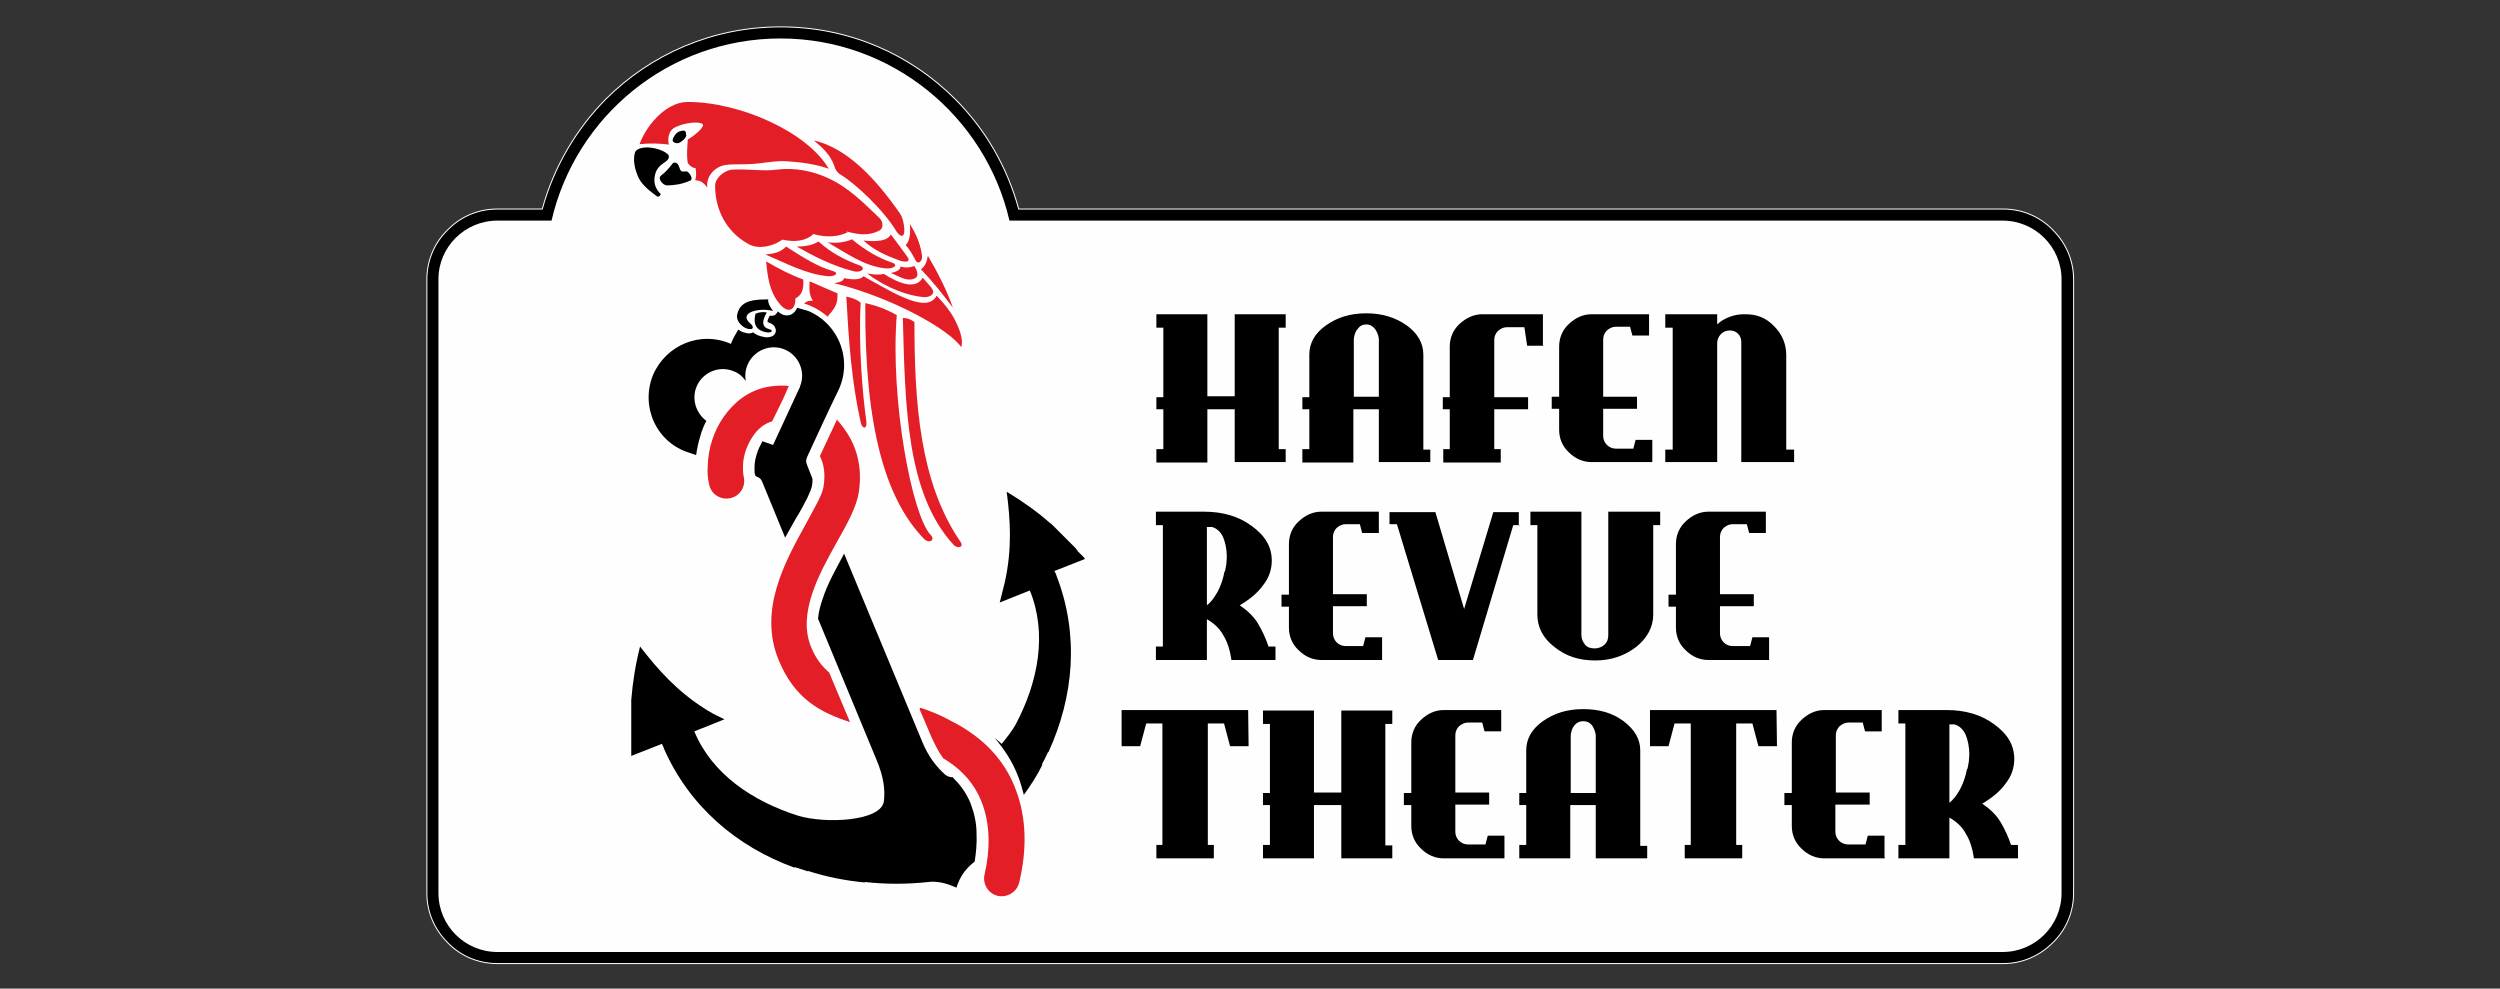
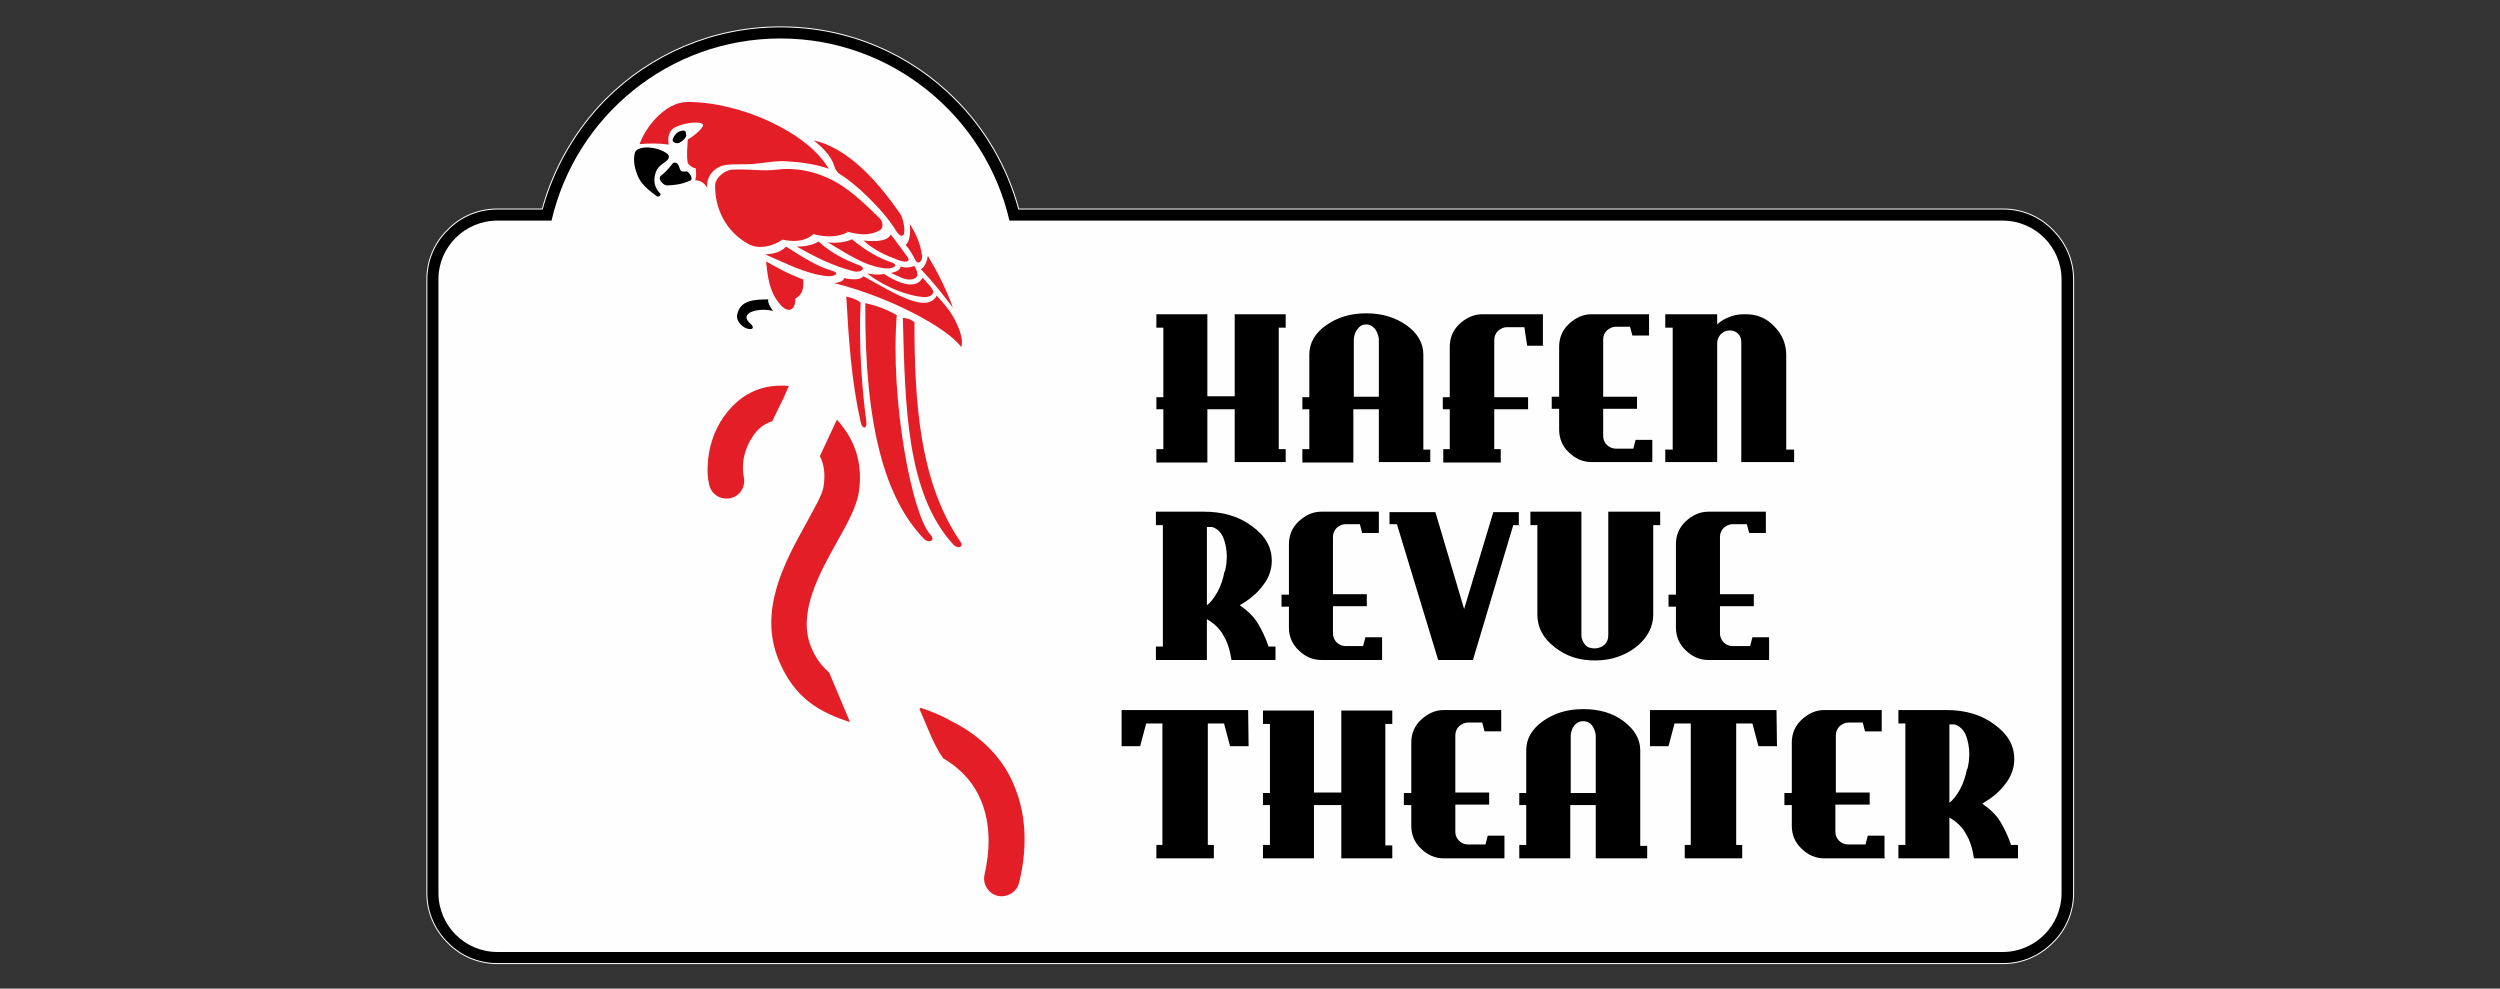
<svg xmlns="http://www.w3.org/2000/svg" version="1.1" id="Ebene_1" x="0px" y="0px" viewBox="0 0 539.4 213.3" style="enable-background:new 0 0 539.4 213.3;" xml:space="preserve">
  <rect x="0" y="0" width="539.4" height="213.3" fill="#333333" stroke="none" />
  <style type="text/css">
	.st0{display:none;}
	.st1{display:inline;fill-rule:evenodd;clip-rule:evenodd;fill:#EDEDED;}
	.st2{stroke:#FEFEFE;stroke-width:0.216;stroke-miterlimit:10;}
	.st3{fill-rule:evenodd;clip-rule:evenodd;fill:#FEFEFE;}
	.st4{fill-rule:evenodd;clip-rule:evenodd;}
	.st5{fill-rule:evenodd;clip-rule:evenodd;fill:#E31E26;}
	.st6{fill:#E31E26;}
</style>
  <g id="Ebene_x0020_1" class="st0">
    <rect x="0" class="st1" width="539.4" height="213.3" />
  </g>
  <g id="Ebene_x0020_1_0">
    <path class="st2" d="M107.3,45.1h9.7c2.5-9.1,7.3-17.2,13.7-23.7c9.6-9.6,22.9-15.6,37.7-15.6s28,5.9,37.7,15.6   c6.5,6.5,11.2,14.6,13.7,23.7h212.4c4.2,0,8,1.7,10.7,4.5c2.8,2.8,4.5,6.5,4.5,10.7v132.4c0,4.2-1.7,8-4.5,10.7   c-2.8,2.8-6.5,4.5-10.7,4.5H107.3c-4.2,0-8-1.7-10.7-4.5c-2.8-2.8-4.5-6.5-4.5-10.7V60.3c0-4.2,1.7-8,4.5-10.7   C99.3,46.8,103.1,45.1,107.3,45.1z" />
    <path class="st3" d="M107.3,47.6H119c5.2-22.5,25.3-39.3,49.4-39.3c24,0,44.2,16.8,49.4,39.3h214.3c7,0,12.7,5.7,12.7,12.7v132.4   c0,7-5.7,12.7-12.7,12.7H107.3c-7,0-12.7-5.7-12.7-12.7V60.2C94.6,53.3,100.3,47.6,107.3,47.6L107.3,47.6z" />
    <path class="st4" d="M139.8,31.8c-1,0-2.5,0.2-2.8,1.1c-0.5,1.7,0,3.8,0.8,5.5c0.8,1.6,2.5,2.9,4,4c0.3,0.2,0.9-0.4,0.7-0.6   c-0.8-0.8-1.4-1.8-1.3-3.3c0.2-2.1,1.2-2.8,2.5-3.7c0.7-0.5,0.8-1.2,0.3-1.6C142.9,32.3,141.2,31.9,139.8,31.8z" />
    <path class="st4" d="M148.9,39c0.7-0.3,0.1-1.4-0.5-1.9c-0.4-0.3-1,0.1-1.4-0.2s-0.4-1-0.7-1.4c-0.2-0.4-0.9-0.6-1.2-0.2   c-0.8,1.1-1.8,2.1-2.5,2.6c-0.8,0.7,0.5,2.1,1.3,2.1c1.6,0,3.4-0.3,4.9-1H148.9z" />
    <path class="st4" d="M148,29.1c0.1-1-0.4-1.1-1.5-0.7c-0.5,0.2-0.8,0.6-1.1,1.1c-0.3,0.4-0.4,1,0,1.2c0.4,0.2,0.8,0.3,1.2,0.1   c0.9-0.5,1.4-1.1,1.5-1.7L148,29.1L148,29.1z" />
    <path class="st4" d="M165.7,64.5c0,1,0.5,1.8,1.1,2.6c-2.9-0.8-7.9,0.3-4.7,2.9c0.4,0.4,0.6,1.1-0.4,1c-1.4-0.1-3.1-1.8-2.6-3.3   c0.7-3,3.8-3.1,6.8-3.1L165.7,64.5z" />
-     <path class="st4" d="M165.4,67.4c-0.8-0.1-1.5-0.1-2.4,0.3c-0.5,2.1,0,3.6,2.4,4c1,0.2,1.7-0.4,0.5-0.7c-1.8-0.5-1.3-2.1-0.5-3.5   V67.4L165.4,67.4z" />
-     <path d="M174.4,67.1c6.8,2.9,9.7,10.9,6.3,17.5c-2.1,4.3-4.1,8.7-6.1,13c-0.8,1.7-0.8,1.8-0.4,2.9l1.1,2.8c0,0.5,0,1-0.1,1.5   c-0.1,0.6-0.5,1.5-1,2.6c-0.6,1.2-1.5,2.9-2.5,4.5c-0.7,1.3-1.5,2.6-2.3,4.1l-4.8-11.7c-0.4-1-0.5-1.1-1.6-1.6c0-0.1,0-0.2-0.1-0.3   c-0.1-0.3-0.1-0.5-0.1-0.8c0-0.3,0-0.6,0-0.9c0-0.9,0.2-1.8,0.5-2.8s0.7-1.7,1.1-2.5c0-0.1,0.1-0.1,0.1-0.2l2.3,0.8l5.6-12.1l0,0   c0.1-0.2,0.2-0.3,0.2-0.5c1.3-3.1-0.2-6.7-3.3-8c-3.1-1.3-6.7,0.2-8,3.3c-0.5,1.1-0.6,2.4-0.4,3.5l0,0l0,0   c-0.6-0.9-1.5-1.7-2.6-2.1c-3.1-1.3-6.7,0.2-8,3.3c-1.1,2.6-0.2,5.7,2.1,7.4c-0.5,1-1,2.1-1.3,3.3c-0.4,1.3-0.7,2.6-0.9,4.1   l-1.4-0.5c-7.1-2.1-10.7-9.9-7.9-16.8c2.8-6.5,10.3-9.6,16.8-6.7c0.4-1.1,1-2.1,1.6-3.1c0.5,0.4,1,0.6,1.5,0.7   c0.1,0,0.3,0.1,0.4,0.1c0.5,0.1,1,0,1.3-0.2c0.5,0.5,1.3,0.8,2.3,1c0.8,0.2,1.5,0,1.9-0.2c0.3-0.2,0.5-0.4,0.6-0.7l0,0   c0.2-0.4,0.1-0.8-0.1-1.2c0-0.1-0.1-0.1-0.1-0.2c-0.2-0.3-0.6-0.6-1.2-0.8c-0.2-0.1-0.3-0.1-0.3-0.2c0-0.3,0.2-0.8,0.5-1.3h0.1l0,0   c0.4,0.1,0.9,0,1.2-0.3c0.2-0.2,0.3-0.4,0.4-0.6c0.4,0.3,0.7,0.5,1.1,0.7c0.6,0.2,1.2,0.2,1.7,0s0.9-0.6,1.2-1.1   c0.1-0.1,0.1-0.3,0.2-0.4c0.7,0.2,1.3,0.4,2.1,0.6L174.4,67.1L174.4,67.1z M182.1,119.4l16.7,40.2c1.5,3.8,3.4,6,5.2,7.6   c0.5,0.4,1.1,0.5,1.7,0.5l0,0l-0.1,0.1c0.1,0.1,0.3,0.2,0.4,0.4l0.1,0.1c1.5,1.5,2.6,3.3,3.3,5c0.8,2.1,1.3,4.3,1.3,6.5   c0.1,2.1-0.1,4.2-0.4,6.1c-0.2,0.1-0.3,0.3-0.5,0.4c-1.3,1.1-2.6,2.6-3.4,5.1v0.1h-0.1c-2.4-1.1-4.3-1.4-6-1.2   c-4.6,0.5-9.2,0.5-13.7,0v0.1c-4.2-0.4-8.3-1.2-12.3-2.5V188c-0.9-0.3-1.8-0.6-2.8-0.9l-0.1,0.1c-12.4-4.5-22.7-13.2-28.2-25.8   v-0.1c-0.1-0.1-0.1-0.3-0.2-0.4l-0.1-0.2c0-0.1,0-0.1-0.1-0.2l-3.3,1.3l-3.3,1.3l0,0l0,0V163v-0.2l0,0l0,0v-0.2l0,0v-0.1v-0.3l0,0   v-0.3l0,0v-0.3l0,0l0,0v-0.3l0,0l0,0l0,0v-0.3l0,0l0,0v-0.3l0,0c0-0.1,0-0.2,0-0.3l0,0c0-0.2,0-0.5,0-0.7l0,0v-0.3l0,0l0,0V159l0,0   l0,0l0,0c0-0.3,0-0.7,0-1l0,0v-0.3l0,0c0-0.1,0-0.2,0-0.3l0,0l0,0v-0.3l0,0l0,0v-0.3v-0.1l0,0v-0.3l0,0v-0.1v-0.3v-0.1v-0.3v-0.1   v-0.3v-0.1v-0.2v-0.2v-0.2v-0.1l0,0v-0.1v-0.2v-0.1l0,0v-0.2l0,0v-0.2l0,0v-0.2l0,0V153l0,0v-0.2l0,0v-0.2v-0.1v-0.3v-0.1v-0.3l0,0   c0-0.2,0-0.4,0-0.6V151c0.3-3.7,0.9-7.6,1.9-11.5l0,0l0,0c3.8,4.9,7.9,9.6,14.1,13.5l0,0c0.1,0.1,0.2,0.1,0.3,0.2l0,0   c0.2,0.1,0.5,0.3,0.7,0.4l0,0c0.2,0.1,0.5,0.3,0.7,0.4l0,0c0.1,0.1,0.2,0.1,0.4,0.2l0,0c0.1,0.1,0.2,0.1,0.4,0.2l0,0   c0.1,0.1,0.3,0.1,0.4,0.2l0,0c0.1,0.1,0.3,0.1,0.4,0.2l0,0c0.1,0.1,0.3,0.1,0.4,0.2l0,0c0.1,0.1,0.3,0.1,0.4,0.2l0,0l-6.5,2.6   c3.8,9.2,12.6,15.1,22.4,18.2c6,1.8,17.9,1.2,18.5-3.1c0.3-2.4,0-5.2-1.6-9l-12.6-30.4c0.1-1.4,0.5-2.9,1-4.3   c1-3.2,2.9-6.5,4.5-9.5L182.1,119.4L182.1,119.4z M216.1,160.5c1.2-1.4,2.4-3,3.1-4.3c4.8-9.1,6.8-19.5,3-28.8l-6.5,2.6l0,0   c0-0.1,0.1-0.3,0.1-0.4l0,0c0-0.1,0.1-0.3,0.1-0.4l0,0c0-0.1,0.1-0.3,0.1-0.4l0,0c0-0.1,0.1-0.3,0.1-0.4l0,0c0-0.1,0.1-0.3,0.1-0.4   l0,0c0-0.1,0.1-0.3,0.1-0.4l0,0c0.1-0.3,0.1-0.5,0.2-0.8l0,0c0.1-0.3,0.1-0.5,0.2-0.8l0,0c0-0.1,0.1-0.3,0.1-0.4l0,0   c1.6-7.2,1.2-13.4,0.4-19.5l0,0l0,0c3.5,2.1,6.7,4.4,9.4,6.8l0.2,0.1c0.1,0.1,0.3,0.3,0.4,0.4l0,0l0.2,0.2l0.1,0.1l0.2,0.2l0,0   l0.1,0.1l0,0l0.1,0.1l0,0l0.1,0.1l0,0l0.1,0.1l0,0l0.1,0.1l0,0l0.1,0.1l0,0l0.1,0.1l0.2,0.2l0,0l0,0l0.1,0.1l0.1,0.1l0.1,0.1   l0.1,0.1l0.1,0.1l0.2,0.2l0.1,0.1l0.2,0.2l0,0l0.2,0.2l0,0l0,0l0.2,0.2l0,0l0,0l0.2,0.2l0,0l0,0l0.2,0.2l0,0l0,0   c0.1,0.1,0.1,0.1,0.2,0.2l0,0l0.2,0.2l0,0c0.2,0.2,0.5,0.5,0.7,0.7l0,0l0,0l0,0l0.2,0.2l0,0l0,0l0.2,0.2l0,0   c0.2,0.2,0.3,0.3,0.4,0.5l0,0c0.1,0.1,0.2,0.2,0.2,0.3l0,0l0.2,0.2l0,0l0,0l0.2,0.2l0,0l0,0l0,0l0.2,0.2l0,0l0,0l0.2,0.2l0,0   l0.2,0.2l0,0l0.2,0.2l0.1,0.1l0,0l0.1,0.1l0,0l0,0l0.1,0.2l0.1,0.1l0,0l0,0l-3.3,1.3l-3.3,1.3c0,0.1,0,0.1,0.1,0.2l0.1,0.2   c0.1,0.1,0.1,0.3,0.2,0.4v0.1c5,12.8,3.8,26.2-1.7,38.2h-0.1c-0.4,0.9-0.8,1.7-1.3,2.6l0.1,0.1c-1.1,2.3-2.5,4.4-4,6.5   c-0.4-1.5-0.8-3-1.4-4.4c-1.1-2.8-2.8-5.4-4.9-7.9l1.3,1.1L216.1,160.5z" />
    <path class="st5" d="M178.8,36.4c-4.6-7.9-19.1-14.4-30.4-14.4c-5,0-9.2,5.6-10.4,9.1c2.1-0.2,4.2-0.2,6.3,0.1   c-0.3-1.5,0-3,1.3-3.7c1.7-0.9,4.9-1.4,5.9-0.8c0.9,0.5-1.7,2.6-3.1,3.4c-0.1,1.9-0.3,3.3,0,5.1c0.4,0.5,0.9,1,1.7,1.1   c0.1,0.9,0.2,1.7-0.1,2.6c1,0,1.8,0.4,2.6,1.6c-0.2-1.7,0.6-2.8,1.1-3.4c1.2-1.2,2.3-1.5,3.7-1.6c1.5-0.1,3,0,4.5-0.1   c2.6-0.1,5.3-0.8,7.9-0.6C172.9,35,175.9,35.4,178.8,36.4L178.8,36.4L178.8,36.4z" />
    <path class="st5" d="M182.9,50.1c-1.9,1-4.6,1.2-7.4,0.4c-1.6,1.5-4,1.8-6.7,1.2c-1.7,1.3-5.1,2.3-7.4,0.9   c-4.7-2.6-7.2-7.5-7.1-12.7c0.1-1.6,2.1-3.2,3.7-3.3c3.3-0.2,6.7,0.4,9.6,0c3.8-0.5,7.9,0.3,11.2,1.9c4.2,1.9,7.7,5.4,11,8.6   c0.7,0.7,0.9,2.1,0,2.6c-2.4,1.3-4.7,0.9-7.3,0.2L182.9,50.1L182.9,50.1z" />
    <path class="st5" d="M194.2,46.1c0.6,0.9,0.8,2.1,0.9,3.1c0.2,2.1-0.8,2.1-1.7,0.7c-2.8-4.7-9-10.4-12-12.2   c-0.7-0.4-1.2-1.1-1.4-1.9c-0.8-2.4-2.6-4-4.4-5.5C182.6,31.9,188.8,38.3,194.2,46.1z" />
    <path class="st5" d="M192.2,50.6c-0.7,1.4-3,1.6-5.9,1.3c2.3,2.1,4.8,3.2,7.5,4.2c1.5,0.6,2.9,0.5,1.9-0.8   C194.5,53.7,193.4,52.1,192.2,50.6z" />
    <path class="st5" d="M183.9,51.6c-1.5,0.7-3.4,0.9-5.3,0.7c4,2.3,7.8,5.1,12.4,5.6c1.9,0.2,3-0.8,1.3-1.3c-2.4-0.8-5.4-2.4-8.4-4.9   L183.9,51.6L183.9,51.6z" />
    <path class="st5" d="M176.6,52.1c-1.2,0.8-3,1.1-4.7,1.1c3.7,2.1,7.8,4.2,12.2,5.3c1.7,0.5,3-0.7,1.2-1.3   C182.3,56.1,179.2,54.5,176.6,52.1L176.6,52.1L176.6,52.1z" />
    <path class="st5" d="M169.6,53.2c-0.9,1-2.4,1.6-4.5,1.7c4.5,1.9,8.9,4.3,13.6,4.7c1.4,0.1,2.6-0.7,0.8-1.2   C176.5,57.6,173.2,55.5,169.6,53.2z" />
    <path class="st5" d="M196.3,48.3c0.2,2.1,0,3.7-0.9,4.6c0.9,0.9,1.5,2.1,2.1,3.2c0.6,1.2,1.7,0.2,1.4-1.2   C198.5,52.2,197.4,50.1,196.3,48.3L196.3,48.3L196.3,48.3z" />
    <path class="st5" d="M197.3,57.4c-1.2,0.4-2.1,0.4-3,0.1c0,0.6-0.6,1.1-2.1,1.4c1.6,0.6,3.2,1.8,4.8,1.3   C198.6,59.8,197.8,58.3,197.3,57.4z" />
    <path class="st5" d="M199.1,59.9c-1.1,1.9-3.5,2.3-8.4-0.8c-1.2,0.3-2.4,0.1-3.6-0.1c4.2,3.2,8.8,4.8,12.1,5.1   c1.1,0.1,2.4-0.4,2.1-1.4C200.8,61.6,199.8,60.9,199.1,59.9z" />
    <path class="st5" d="M186.3,59.6c-0.6,0.8-2.3,0.8-4.2,0.4c0,0.5-0.7,0.9-2.1,1.1c12.2,3,24.6,9.8,27.4,13.8c0.3-1,0.2-2.6-1-5.1   c-0.9-2.1-2.5-4.1-4.3-6C200,67.7,193.1,63.4,186.3,59.6L186.3,59.6L186.3,59.6z" />
    <path class="st5" d="M205.6,66.4c-1.3-3.7-3.2-7.5-5.4-11.2c-0.2,1.2-0.6,2.3-1.5,2.9C201.3,60.8,203.5,63.6,205.6,66.4L205.6,66.4   L205.6,66.4z" />
    <path class="st5" d="M197.3,69.5c-0.8-0.6-1.6-0.9-2.5-0.9c0.5,18.7,0.7,37.8,10.9,48.9c0.9,1,2.5,0.6,1.4-0.8   C198.4,103.9,197.3,86.7,197.3,69.5L197.3,69.5L197.3,69.5z" />
    <path class="st5" d="M193.5,68c-2.3-1.3-4.5-2.1-6.8-2.6c-0.2,27.1,4.5,42.4,12.6,50.8c1.1,1.2,2.6,0.4,1.5-0.8   c-4-4.1-8.8-29.2-7.3-47.6L193.5,68L193.5,68z" />
    <path class="st5" d="M185.7,65.3c-1-0.8-2.1-1.1-3.1-1.3c0.5,9.1,1.1,18.2,3.1,27.1c0.3,1.5,1.5,1.7,1.2-0.4   C186.1,85.1,185.2,74.4,185.7,65.3L185.7,65.3L185.7,65.3z" />
    <path class="st5" d="M173.3,60.3c-2.8-1-5.4-2.4-8-3.9c0.3,3.2,0.7,6.5,2.8,9c1.9,2.5,3.6,1.5,3.5-1   C172.8,63.8,173.5,62.7,173.3,60.3L173.3,60.3z" />
-     <path class="st5" d="M180.7,63.3c-2.1-0.9-4-1.7-6-2.6c-0.1,1.4-0.2,2.9,0.7,4.2c-0.8-0.1-1.4,0.1-1.9,0.6c0.3,0.1,0.6,0.2,0.9,0.3   c0.2,0.1,0.3,0.1,0.5,0.2c1.4,0.6,2.6,1.4,3.8,2.4c0-0.1,0-0.2,0-0.3C180.7,66,180.7,64.9,180.7,63.3L180.7,63.3z" />
    <path class="st6" d="M166.9,90.3L166.9,90.3c-0.1,0.2-0.2,0.4-0.3,0.6c-1.7,0.5-3.2,1.7-4.2,3.3c-1.3,1.9-2.1,4.3-2.1,6.5   c0,0.8,0,1.5,0.2,2.3c0.4,2.1-0.9,4.1-3,4.5c-2.1,0.4-4.1-0.9-4.5-3c-0.3-1.3-0.4-2.6-0.3-4c0.1-3.7,1.3-7.5,3.4-10.5   c2.3-3.3,5.4-5.7,9.4-6.5c1-0.2,2.1-0.3,3.2-0.3c0.5,0,1,0,1.5,0.1l-0.1,0.2l-1.1,2.5L166.9,90.3L166.9,90.3L166.9,90.3z    M180.7,90.7c0.5,0.5,0.9,1.1,1.3,1.6c2.9,3.9,4.1,8.5,3.3,13.9c-0.5,3.2-2.5,6.8-4.7,10.7c-3.8,6.8-8.6,15.4-5.6,22.7   c1,2.5,2.4,4.2,3.9,5.5l4.5,10.7c-6.5-2.1-12-5.1-15.4-13.4c-4.4-10.7,1.3-21.1,5.9-29.4c1.8-3.4,3.6-6.3,3.8-8.1   c0.4-2.6,0.1-4.7-0.8-6.5l3.7-7.9L180.7,90.7L180.7,90.7z M198.6,152.7c2.1,0.7,4.4,1.6,6.7,2.9c7.1,3.6,11.4,8.6,13.6,14.1   c2.8,6.8,2.6,14.1,1,20.7c-0.5,2.1-2.6,3.3-4.6,2.9c-2.1-0.5-3.3-2.6-2.9-4.5c1.2-5.1,1.4-10.9-0.7-16c-1.4-3.5-4-6.7-8.2-9.2   c-0.1-0.1-0.1-0.2-0.2-0.3c-0.8-1.1-1.5-2.5-2.3-4.2l-2.6-6.1L198.6,152.7L198.6,152.7z" />
    <path d="M277.4,99.7h-11V88.3h-5.9v11.5h-11v-2.9h1.5v-8.6h-1.5v-2.6h1.5V70.7h-1.5v-2.9h11v17.7h5.9V67.8h11v2.9h-1.5v26.2h1.5   V99.7z M308.5,99.7h-11V88.3h-5.5v11.5h-11v-2.9h1.5v-8.6h-1.5v-2.6h1.5v-9.2c0-2.5,1.2-4.6,3.6-6.3c2.4-1.7,5.2-2.6,8.7-2.6   c3.4,0,6.3,0.9,8.7,2.6c2.4,1.7,3.6,3.9,3.6,6.3V97h1.5v2.9V99.7z M333.1,74.6h-3.6l-0.6-4h-3.8c-0.7,0-1.3,0.3-1.9,0.8   c-0.5,0.5-0.8,1.2-0.8,1.9v12.4h7.3v2.6h-7.3v8.6h1.4v2.9h-12.4v-2.9h1.4v-8.6h-1.5v-2.6h1.5V74.8c0-1.9,0.7-3.6,2.1-4.9   c1.4-1.3,3.1-2.1,4.9-2.1h13.1v6.7L333.1,74.6L333.1,74.6z M356.5,99.7h-13.1c-1.8,0-3.5-0.7-4.9-2.1c-1.4-1.3-2.1-3-2.1-4.9v-4.5   h-1.6v-2.6h1.6V74.8c0-1.9,0.7-3.6,2.1-4.9c1.4-1.3,3-2.1,4.9-2.1h12.4v4.6h-3.6l-0.5-1.9h-3.1c-0.7,0-1.3,0.3-1.9,0.8   c-0.5,0.5-0.8,1.2-0.8,1.9v12.4h7.3v2.6h-7.3v5.9c0,0.7,0.3,1.4,0.8,1.9c0.5,0.5,1.2,0.8,1.9,0.8h3.8l0.5-1.9h3.6v4.6L356.5,99.7   L356.5,99.7z M387.2,99.7h-11.5V73.8c0-0.7-0.2-1.3-0.7-1.8c-0.5-0.5-1.1-0.7-1.8-0.7c-0.8,0-1.4,0.3-1.9,0.8   c-0.5,0.5-0.8,1.2-0.8,1.9v25.7h-11.2V97h1.6V70.7h-1.6v-2.9h11.2V70c0.7-0.7,1.6-1.2,2.6-1.6c1-0.4,2.1-0.6,3.1-0.6   c0.1,0,0.2,0,0.2,0c0.1,0,0.1,0,0.2,0c2.5,0,4.5,0.8,6.2,2.6c1.7,1.7,2.6,3.8,2.6,6.2V97h1.7v2.6L387.2,99.7z M275.3,142.4h-9.6   c-0.3-2.1-0.9-4-1.8-5.4c-0.8-1.5-2.1-2.6-3.5-3.4v8.8h-11v-2.9h1.5v-26.2h-1.5v-2.9h10.4c4,0,7.5,1,10.3,3.1   c2.9,2.1,4.3,4.5,4.3,7.5c0,1.8-0.6,3.7-1.9,5.3c-1.2,1.7-3,3.1-5,4.3c1.6,1.1,3,2.4,3.9,3.9c0.9,1.5,1.7,3.2,2.3,5h1.5v2.9H275.3z    M298.2,142.4h-13.1c-1.8,0-3.5-0.7-4.9-2.1c-1.4-1.3-2.1-3-2.1-4.9v-4.5h-1.6v-2.6h1.6v-10.9c0-1.9,0.7-3.6,2.1-4.9   c1.4-1.3,3-2.1,4.9-2.1h12.4v4.6h-3.6l-0.5-1.9h-3.1c-0.7,0-1.3,0.3-1.9,0.8c-0.5,0.5-0.8,1.2-0.8,1.9v12.4h7.3v2.6h-7.3v5.9   c0,0.7,0.3,1.4,0.8,1.9c0.5,0.5,1.2,0.8,1.9,0.8h3.8l0.5-1.9h3.6v4.6L298.2,142.4L298.2,142.4z M328,113.3h-1.5l-8.7,29.1h-7.5   l-8.9-29.3h-1.6v-2.6h9.9l6.2,20.9l6.3-20.9h5.5v2.9L328,113.3L328,113.3z M358.2,113.3h-1.5v19.3c0,2.6-1.2,5-3.7,7   c-2.5,1.9-5.4,2.9-8.8,2.9c-3.5,0-6.3-0.9-8.8-2.9c-2.5-1.9-3.7-4.3-3.7-7v-19.3h-1.5v-2.9h11v26.6c0,0.8,0.3,1.5,0.8,2.1   c0.5,0.6,1.2,0.8,2.1,0.8c0.8,0,1.5-0.3,2.1-0.8c0.6-0.6,0.8-1.2,0.8-2.1v-26.6h11.2L358.2,113.3L358.2,113.3L358.2,113.3z    M381.7,142.4h-13.1c-1.8,0-3.5-0.7-4.9-2.1c-1.4-1.3-2.1-3-2.1-4.9v-4.5H360v-2.6h1.6v-10.9c0-1.9,0.7-3.6,2.1-4.9   c1.4-1.3,3-2.1,4.9-2.1H381v4.6h-3.6l-0.5-1.9h-3.1c-0.7,0-1.3,0.3-1.9,0.8c-0.5,0.5-0.8,1.2-0.8,1.9v12.4h7.3v2.6h-7.3v5.9   c0,0.7,0.3,1.4,0.8,1.9s1.2,0.8,1.9,0.8h3.8l0.5-1.9h3.6v4.6L381.7,142.4L381.7,142.4z M269.4,161h-4l-1.3-4.9h-3.5v26.2h1.3v2.9   l0,0h-12.4v-2.9h1.3v-26.2h-3.5l-1.3,4.9h-4v-7.8c4.6,0,9.1,0,13.7,0c4.5,0,9.1,0,13.6,0L269.4,161L269.4,161L269.4,161z    M300.4,185.2h-11v-11.5h-5.9v11.5h-11v-2.9h1.5v-8.6h-1.5v-2.6h1.5v-14.9h-1.5v-2.9h11V171h5.9v-17.7h11v2.9h-1.5v26.2h1.5V185.2z    M324.6,185.2h-13.1c-1.8,0-3.5-0.7-4.9-2.1c-1.4-1.3-2.1-3-2.1-4.9v-4.5h-1.6v-2.6h1.6v-10.9c0-1.9,0.7-3.6,2.1-4.9   c1.4-1.3,3-2.1,4.9-2.1h12.4v4.6h-3.6l-0.5-1.9h-3.1c-0.7,0-1.3,0.3-1.9,0.8c-0.5,0.5-0.8,1.2-0.8,1.9v12.4h7.3v2.6H314v5.9   c0,0.7,0.3,1.4,0.8,1.9c0.5,0.5,1.2,0.8,1.9,0.8h3.8l0.5-1.9h3.6v4.6L324.6,185.2L324.6,185.2z M355.3,185.2h-11v-11.5h-5.5v11.5   h-11v-2.9h1.5v-8.6h-1.5v-2.6h1.5v-9.2c0-2.5,1.2-4.6,3.6-6.3c2.4-1.7,5.2-2.6,8.7-2.6c3.4,0,6.3,0.8,8.7,2.6s3.6,3.9,3.6,6.3v20.6   h1.5v2.9V185.2z M383.4,161h-4l-1.3-4.9h-3.5v26.2h1.3v2.9l0,0h-12.4v-2.9h1.3v-26.2h-3.5l-1.3,4.9h-4v-7.8c4.6,0,9.1,0,13.7,0   c4.5,0,9.1,0,13.6,0L383.4,161L383.4,161L383.4,161z M406.7,185.2h-13.1c-1.8,0-3.5-0.7-4.9-2.1c-1.4-1.3-2.1-3-2.1-4.9v-4.5H385   v-2.6h1.6v-10.9c0-1.9,0.7-3.6,2.1-4.9c1.4-1.3,3-2.1,4.9-2.1h12.4v4.6h-3.6l-0.5-1.9h-3.1c-0.7,0-1.3,0.3-1.9,0.8   c-0.5,0.5-0.8,1.2-0.8,1.9v12.4h7.3v2.6H396v5.9c0,0.7,0.3,1.4,0.8,1.9c0.5,0.5,1.2,0.8,1.9,0.8h3.8l0.5-1.9h3.6v4.6L406.7,185.2   L406.7,185.2z M435.5,185.2h-9.6c-0.3-2.1-0.9-4-1.8-5.4c-0.8-1.5-2.1-2.6-3.5-3.4v8.8h-11v-2.9h1.5v-26.2h-1.5v-2.9H420   c4,0,7.5,1,10.3,3.1c2.9,2.1,4.3,4.5,4.3,7.5c0,1.8-0.6,3.7-1.9,5.3c-1.2,1.7-3,3.1-5,4.3c1.6,1.1,3,2.4,3.9,3.9   c0.9,1.5,1.7,3.2,2.3,5h1.5v2.9H435.5z M424.5,165.9c0.1-0.6,0.2-1.1,0.3-1.6c0-0.5,0.1-1,0.1-1.5c0-1.6-0.3-3.1-0.8-4.3   c-0.5-1.1-1.3-1.8-2.1-2.1c-0.1,0-0.2-0.1-0.3-0.1c-0.1,0-0.2,0-0.3,0c-0.1,0-0.1,0-0.2,0c0,0-0.1,0-0.2,0c-0.1,0-0.1,0-0.2,0   c0,0-0.1,0-0.2,0v16.9c0.8-0.6,1.5-1.5,2.3-2.9c0.7-1.3,1.2-2.8,1.5-4.4L424.5,165.9L424.5,165.9z M344.3,171.1V159   c0-0.1,0-0.1,0-0.2c0-0.1,0-0.1,0-0.2c-0.1-0.8-0.4-1.5-0.8-2.1c-0.5-0.6-1.1-0.9-1.9-0.9c-0.8,0-1.4,0.3-1.9,0.9   c-0.5,0.6-0.7,1.3-0.8,2.1c0,0.1,0,0.1,0,0.2c0,0.1,0,0.1,0,0.2v12.1H344.3z M264.3,123.3c0.1-0.6,0.2-1.1,0.3-1.6   c0-0.5,0.1-1,0.1-1.5c0-1.6-0.3-3.1-0.8-4.3c-0.5-1.1-1.3-1.8-2.1-2.1c-0.1,0-0.2-0.1-0.3-0.1c-0.1,0-0.2,0-0.3,0   c-0.1,0-0.1,0-0.2,0c0,0-0.1,0-0.2,0c-0.1,0-0.1,0-0.2,0c0,0-0.1,0-0.2,0v16.9c0.8-0.6,1.5-1.5,2.3-2.9c0.7-1.3,1.2-2.8,1.5-4.4   L264.3,123.3L264.3,123.3z M297.5,85.6V73.5c0-0.1,0-0.1,0-0.2c0-0.1,0-0.1,0-0.2c-0.1-0.8-0.4-1.5-0.8-2.1c-0.5-0.6-1.1-1-1.9-1   c-0.8,0-1.4,0.3-1.9,1c-0.5,0.6-0.7,1.3-0.8,2.1c0,0.1,0,0.1,0,0.2c0,0.1,0,0.1,0,0.2v12.1H297.5z" />
  </g>
</svg>